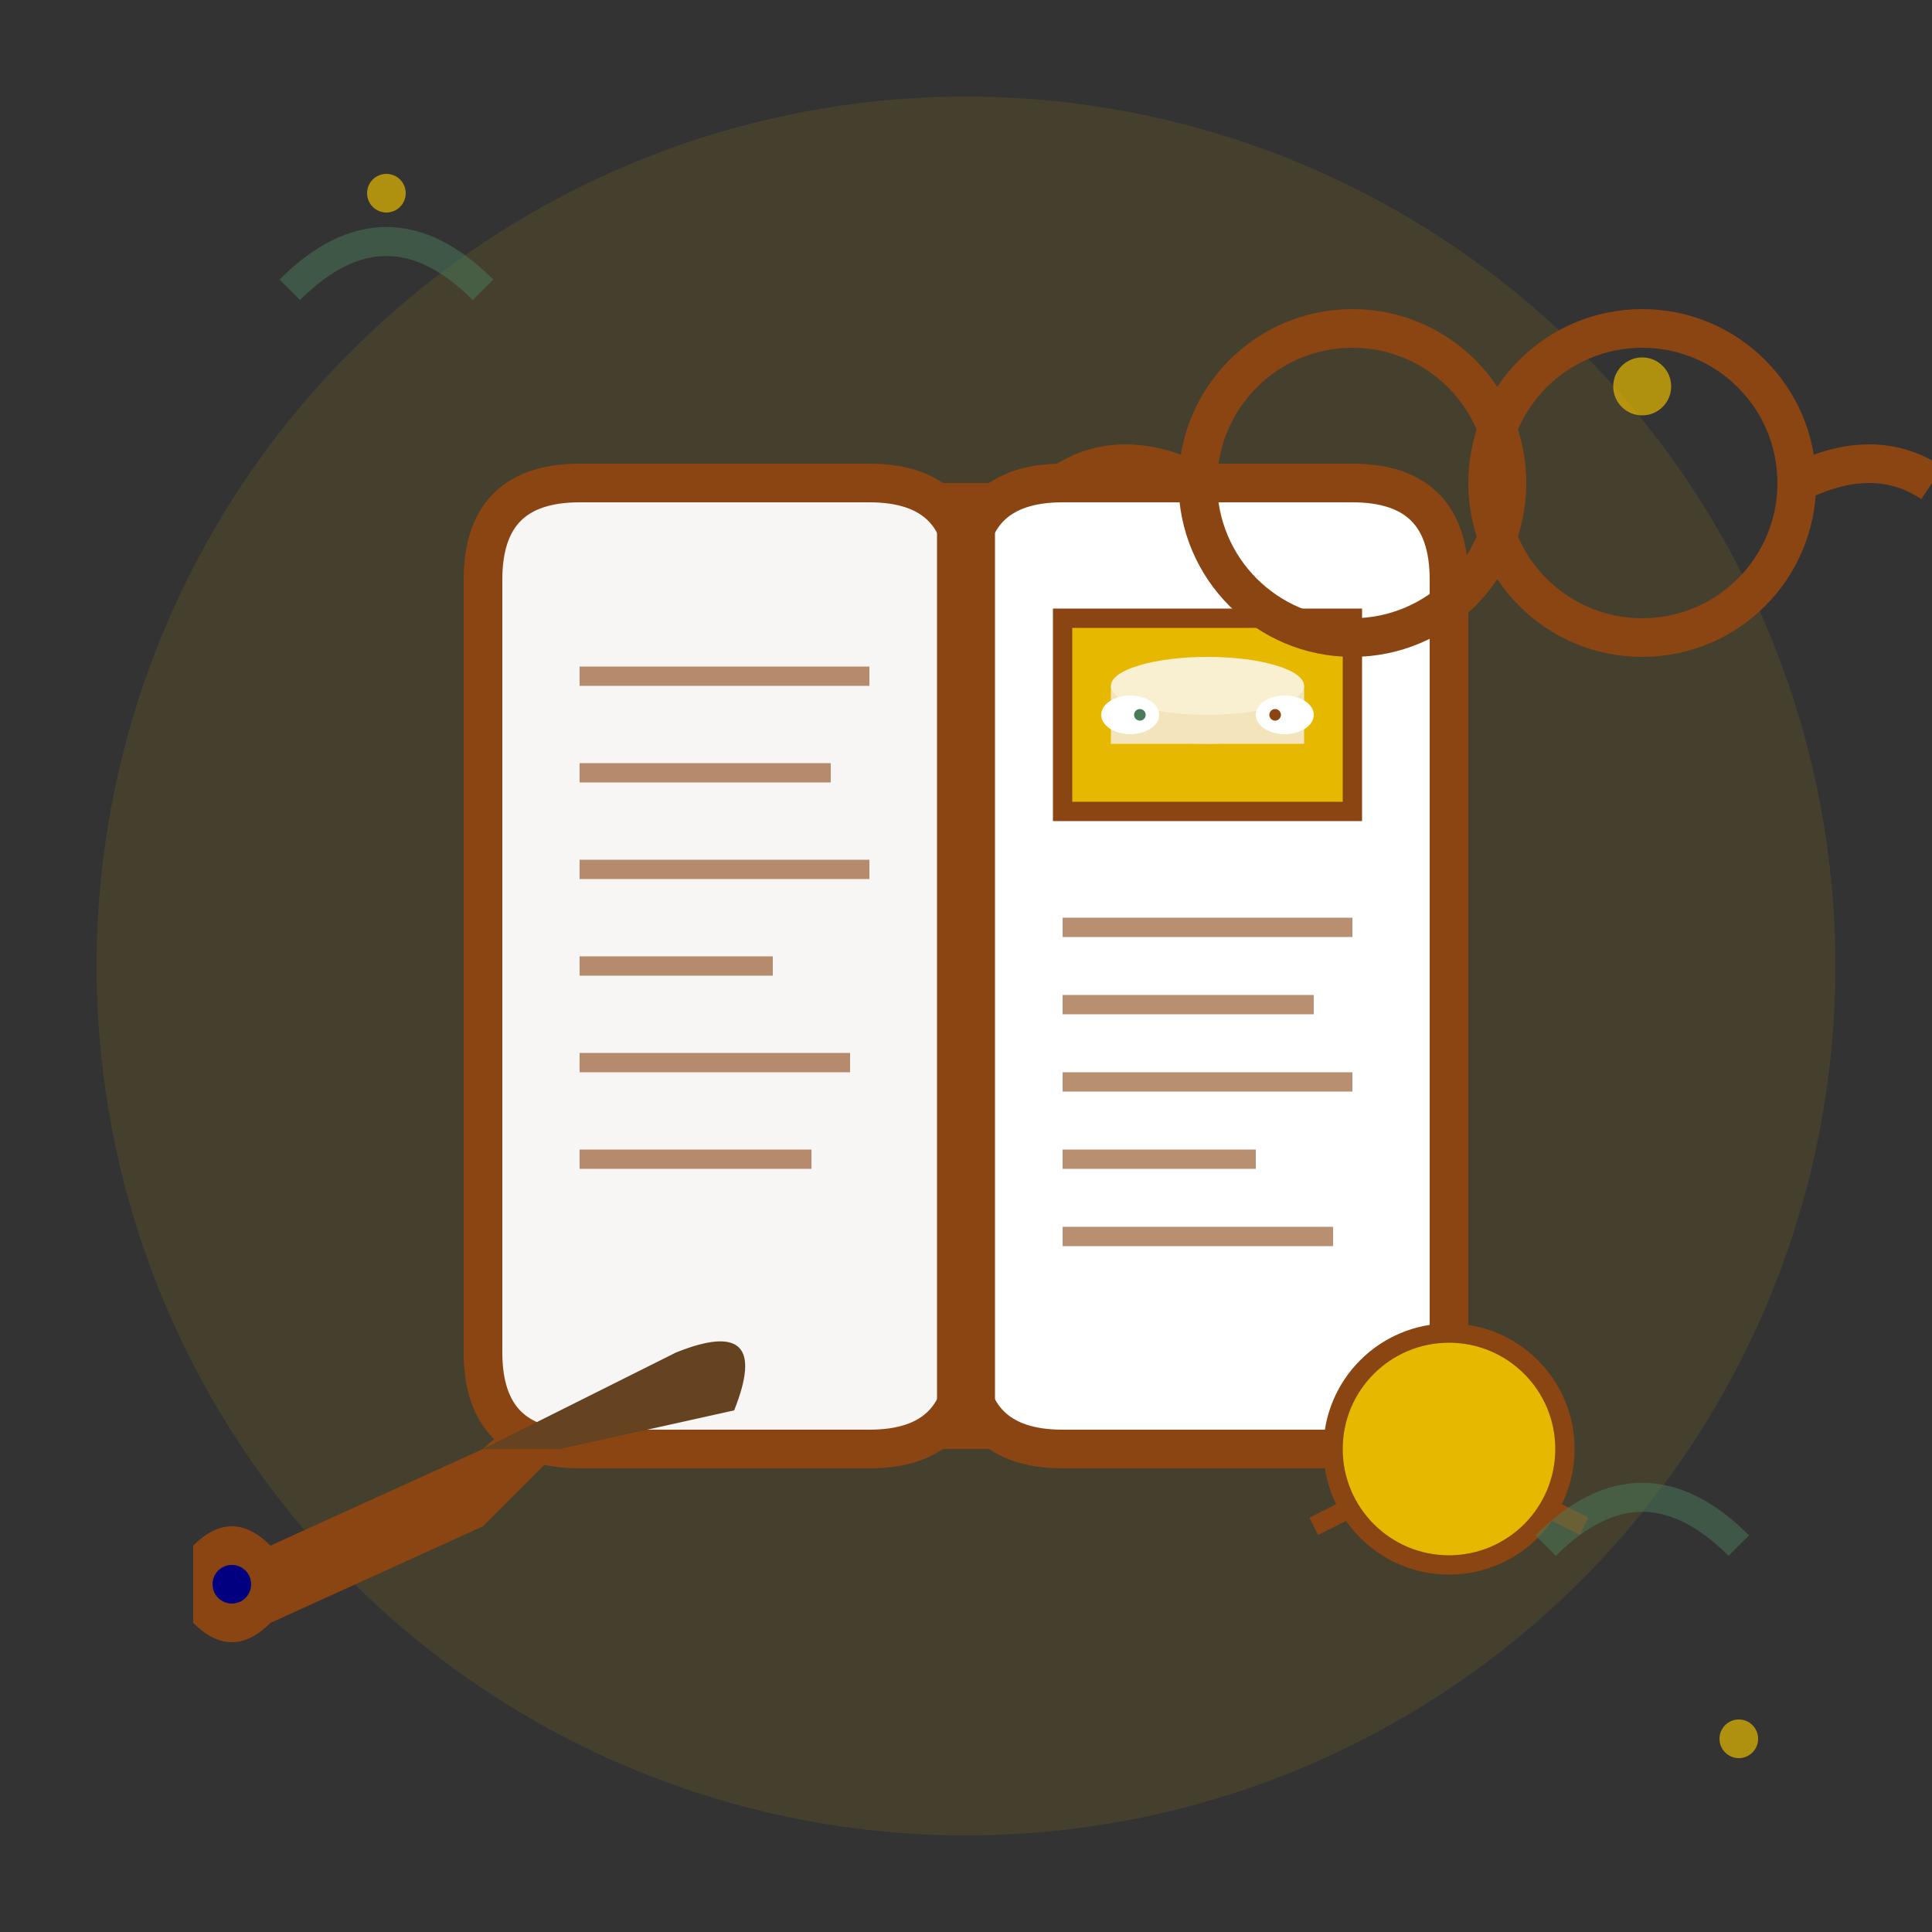
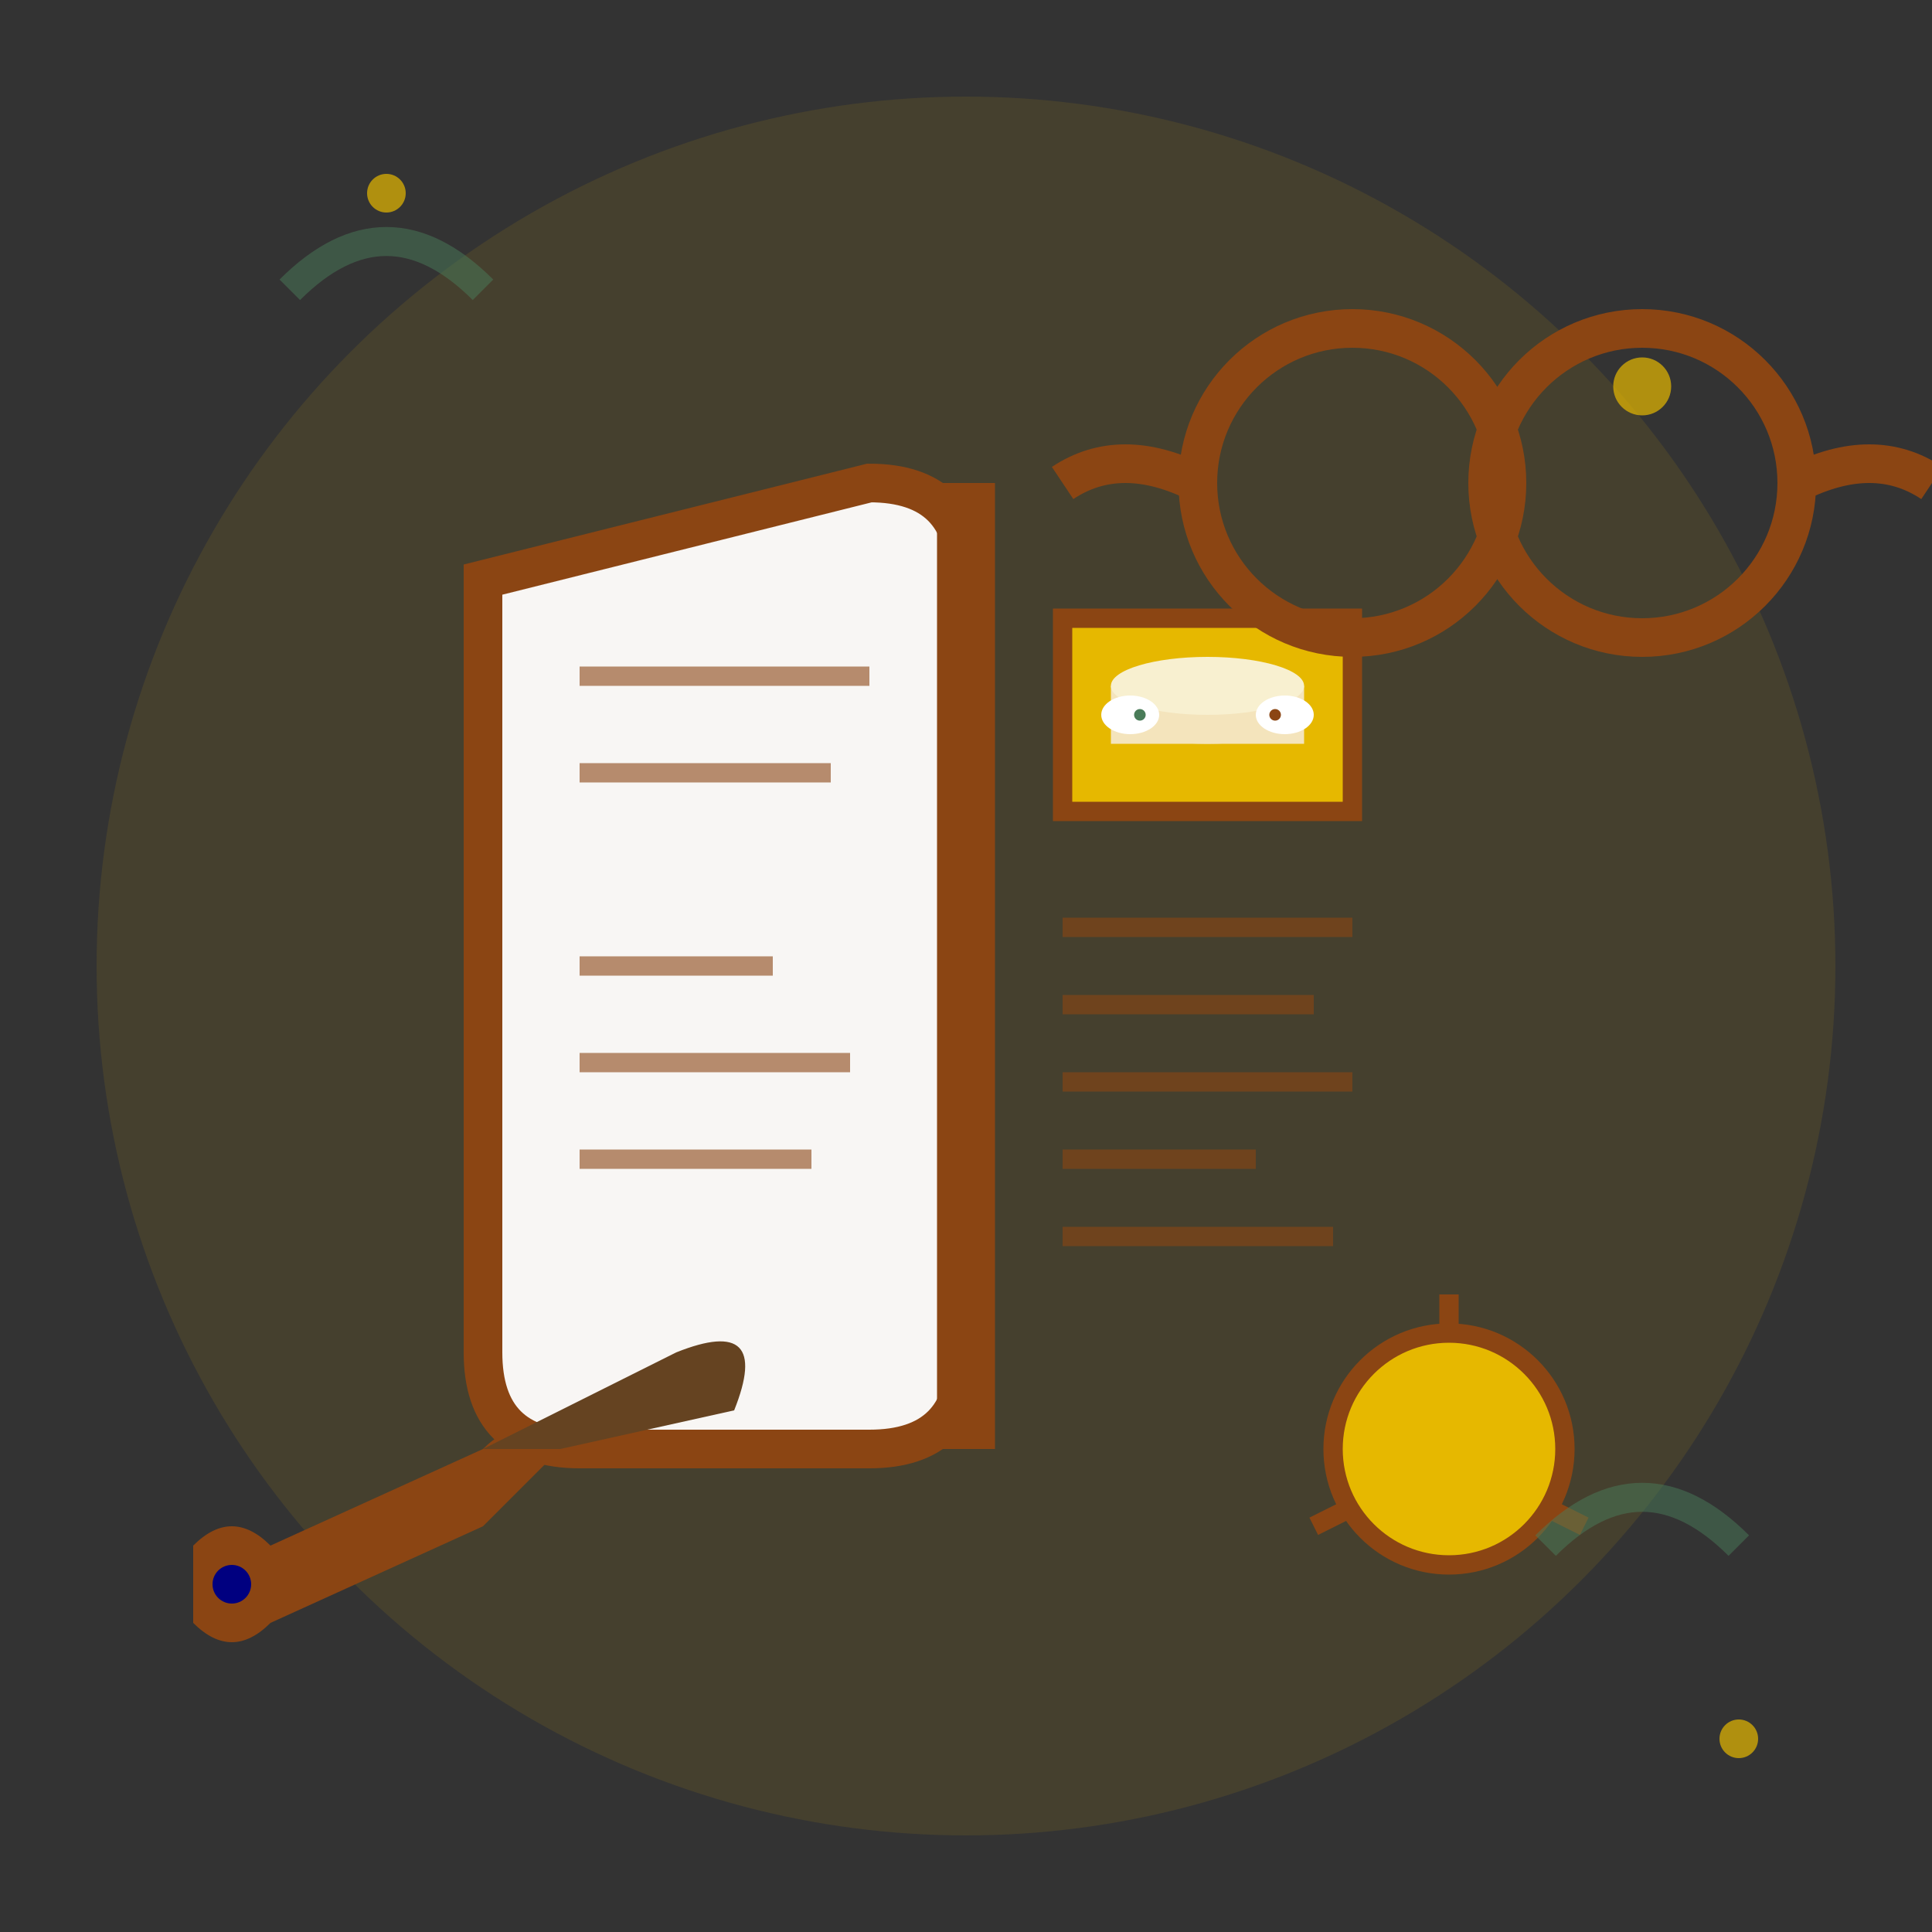
<svg xmlns="http://www.w3.org/2000/svg" viewBox="0 0 100 100" fill="none">
  <rect x="0" y="0" width="100" height="100" fill="#333333" stroke="none" />
  <circle cx="50" cy="50" r="45" fill="#E6B800" opacity="0.1" />
  <g transform="translate(25, 20)">
-     <path d="M0 10 Q0 5 5 5 L20 5 Q25 5 25 10 L25 50 Q25 55 20 55 L5 55 Q0 55 0 50 Z" fill="#F8F6F4" stroke="#8B4513" stroke-width="2" />
-     <path d="M25 10 Q25 5 30 5 L45 5 Q50 5 50 10 L50 50 Q50 55 45 55 L30 55 Q25 55 25 50 Z" fill="#FFFFFF" stroke="#8B4513" stroke-width="2" />
+     <path d="M0 10 L20 5 Q25 5 25 10 L25 50 Q25 55 20 55 L5 55 Q0 55 0 50 Z" fill="#F8F6F4" stroke="#8B4513" stroke-width="2" />
    <line x1="25" y1="5" x2="25" y2="55" stroke="#8B4513" stroke-width="3" />
    <g stroke="#8B4513" stroke-width="1" opacity="0.6">
      <line x1="5" y1="15" x2="20" y2="15" />
      <line x1="5" y1="20" x2="18" y2="20" />
-       <line x1="5" y1="25" x2="20" y2="25" />
      <line x1="5" y1="30" x2="15" y2="30" />
      <line x1="5" y1="35" x2="19" y2="35" />
      <line x1="5" y1="40" x2="17" y2="40" />
    </g>
    <rect x="30" y="12" width="15" height="10" fill="#E6B800" stroke="#8B4513" stroke-width="1" />
    <g transform="translate(32, 15)">
      <ellipse cx="5.5" cy="2" rx="5" ry="1.5" fill="#F4E4BC" />
      <rect x="0.5" y="0.5" width="10" height="3" fill="#F4E4BC" />
      <ellipse cx="5.5" cy="0.5" rx="5" ry="1.5" fill="#F8F0D0" />
      <ellipse cx="1.5" cy="2" rx="1.5" ry="1" fill="#FFFFFF" />
      <ellipse cx="9.5" cy="2" rx="1.5" ry="1" fill="#FFFFFF" />
      <circle cx="2" cy="2" r="0.3" fill="#4A7C59" />
      <circle cx="9" cy="2" r="0.3" fill="#8B4513" />
    </g>
    <g stroke="#8B4513" stroke-width="1" opacity="0.6">
      <line x1="30" y1="28" x2="45" y2="28" />
      <line x1="30" y1="32" x2="43" y2="32" />
      <line x1="30" y1="36" x2="45" y2="36" />
      <line x1="30" y1="40" x2="40" y2="40" />
      <line x1="30" y1="44" x2="44" y2="44" />
    </g>
  </g>
  <g transform="translate(10, 70)">
    <path d="M0 10 Q2 8 4 10 L15 5 Q17 3 19 5 Q17 7 15 9 L4 14 Q2 16 0 14 Z" fill="#8B4513" />
    <path d="M15 5 L25 0 Q30 -2 28 3 L19 5" fill="#654321" />
    <circle cx="2" cy="12" r="1" fill="#000080" />
  </g>
  <g transform="translate(70, 25)">
    <circle cx="0" cy="0" r="8" fill="none" stroke="#8B4513" stroke-width="2" />
    <circle cx="15" cy="0" r="8" fill="none" stroke="#8B4513" stroke-width="2" />
    <line x1="8" y1="0" x2="7" y2="0" stroke="#8B4513" stroke-width="2" />
    <path d="M-8 0 Q-12 -2 -15 0" stroke="#8B4513" stroke-width="2" fill="none" />
    <path d="M23 0 Q27 -2 30 0" stroke="#8B4513" stroke-width="2" fill="none" />
  </g>
  <g>
    <g transform="translate(75, 75)">
      <circle cx="0" cy="0" r="6" fill="#E6B800" stroke="#8B4513" stroke-width="1" />
      <g stroke="#8B4513" stroke-width="1">
        <line x1="0" y1="-8" x2="0" y2="-6" />
        <line x1="7" y1="4" x2="5" y2="3" />
        <line x1="-7" y1="4" x2="-5" y2="3" />
      </g>
    </g>
    <g stroke="#4A7C59" stroke-width="1.5" fill="none" opacity="0.5">
      <path d="M15 15 Q20 10 25 15" />
      <path d="M80 80 Q85 75 90 80" />
    </g>
  </g>
  <g fill="#E6B800" opacity="0.7">
    <circle cx="20" cy="10" r="1" />
    <circle cx="85" cy="20" r="1.5" />
    <circle cx="90" cy="90" r="1" />
  </g>
</svg>